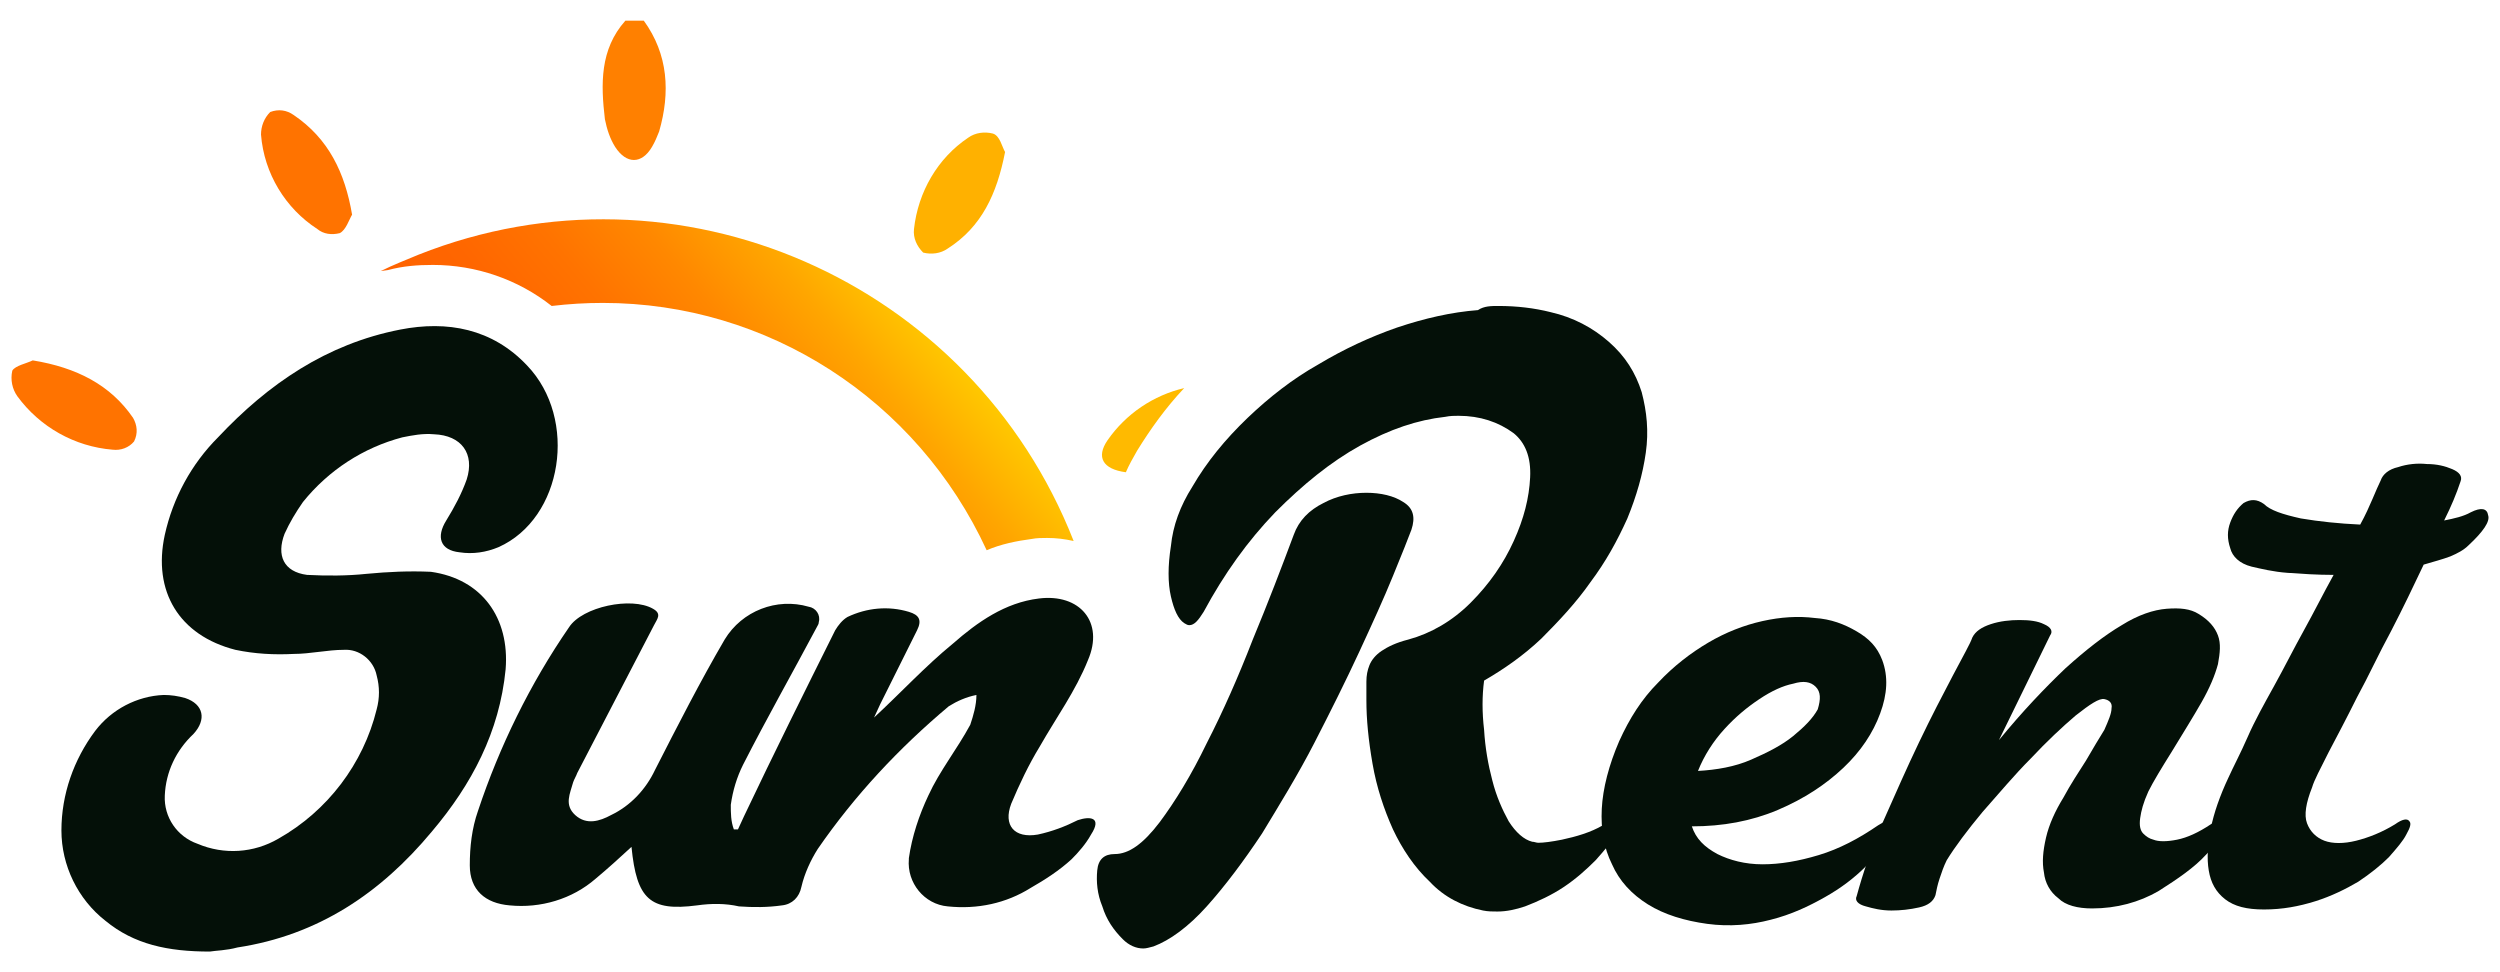
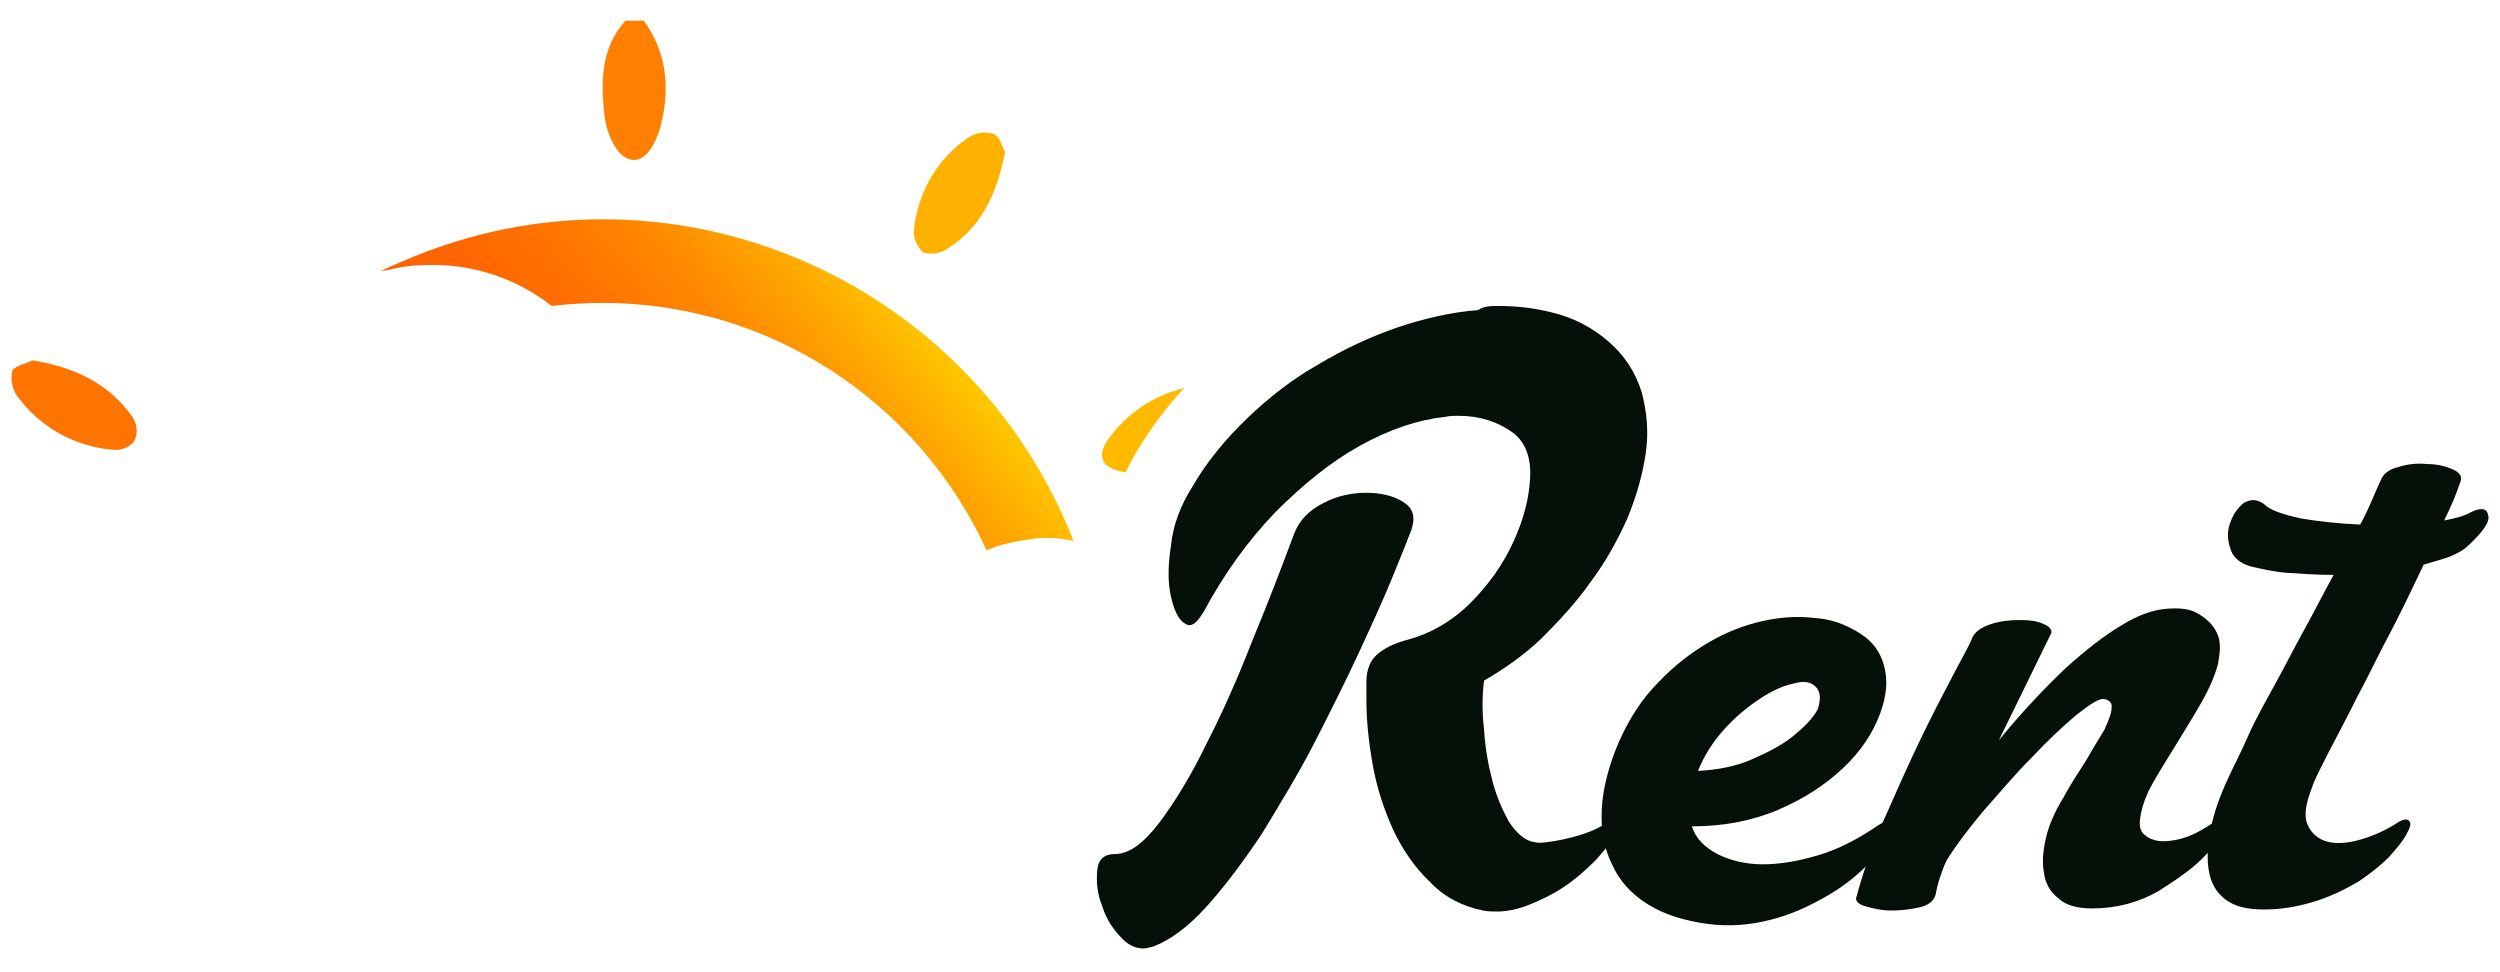
<svg xmlns="http://www.w3.org/2000/svg" width="72" height="28" viewBox="0 0 72 28" fill="none">
  <path d="M32.425 13.601C32.513 13.394 32.631 13.187 32.749 12.98C33.132 12.359 33.574 11.739 34.105 11.177C33.221 11.384 32.425 11.916 31.894 12.684C31.57 13.158 31.747 13.512 32.425 13.601Z" fill="#FFBA00" />
  <path d="M12.469 7.63C13.707 7.63 14.915 8.044 15.888 8.812C16.389 8.753 16.861 8.724 17.362 8.724C22.108 8.724 26.411 11.502 28.416 15.847C28.828 15.67 29.271 15.581 29.713 15.522C29.86 15.493 30.008 15.493 30.155 15.493C30.42 15.493 30.656 15.522 30.921 15.581C27.974 8.073 19.514 4.379 12.056 7.334C11.702 7.482 11.319 7.63 10.965 7.807L11.172 7.778C11.614 7.66 12.027 7.63 12.469 7.63Z" fill="url(#paint0_linear_537_43327)" />
-   <path d="M18.541 0.595C19.248 1.57 19.307 2.664 18.983 3.787C18.924 3.935 18.865 4.083 18.777 4.231C18.482 4.733 18.04 4.733 17.716 4.231C17.568 3.994 17.48 3.728 17.421 3.433C17.303 2.428 17.273 1.423 18.011 0.595H18.541Z" fill="#FF8000" />
-   <path d="M10.14 6.182C10.052 6.329 9.963 6.625 9.786 6.714C9.551 6.773 9.315 6.743 9.138 6.595C8.224 6.004 7.605 4.999 7.517 3.876C7.517 3.639 7.605 3.403 7.782 3.226C8.018 3.137 8.254 3.167 8.46 3.314C9.462 3.994 9.934 4.97 10.14 6.182Z" fill="#FF7300" />
+   <path d="M18.541 0.595C19.248 1.57 19.307 2.664 18.983 3.787C18.924 3.935 18.865 4.083 18.777 4.231C18.482 4.733 18.04 4.733 17.716 4.231C17.568 3.994 17.48 3.728 17.421 3.433C17.303 2.428 17.273 1.423 18.011 0.595Z" fill="#FF8000" />
  <path d="M28.946 4.378C28.71 5.59 28.268 6.536 27.296 7.157C27.089 7.305 26.824 7.334 26.588 7.275C26.411 7.098 26.293 6.861 26.323 6.595C26.441 5.531 27.001 4.556 27.885 3.965C28.091 3.817 28.357 3.787 28.593 3.846C28.799 3.906 28.858 4.231 28.946 4.378Z" fill="#FFB100" />
  <path d="M0.943 10.379C2.211 10.586 3.183 11.088 3.832 12.034C3.95 12.241 3.979 12.478 3.861 12.714C3.714 12.892 3.478 12.98 3.242 12.951C2.152 12.862 1.15 12.3 0.501 11.414C0.354 11.207 0.295 10.941 0.354 10.675C0.442 10.527 0.766 10.468 0.943 10.379Z" fill="#FF7300" />
  <path d="M65.204 14.517C65.38 14.695 65.734 14.813 66.265 14.931C66.795 15.02 67.355 15.079 67.974 15.108C68.122 14.842 68.24 14.576 68.328 14.37C68.416 14.163 68.505 13.956 68.564 13.837C68.623 13.66 68.8 13.512 69.065 13.453C69.33 13.364 69.625 13.335 69.89 13.364C70.185 13.364 70.421 13.424 70.627 13.512C70.834 13.601 70.922 13.719 70.863 13.867C70.745 14.222 70.598 14.576 70.391 14.99C70.686 14.931 70.951 14.872 71.158 14.754C71.453 14.606 71.629 14.636 71.659 14.842C71.718 15.02 71.512 15.315 71.099 15.7C70.951 15.847 70.775 15.936 70.568 16.025C70.332 16.113 70.097 16.173 69.802 16.261C69.507 16.882 69.212 17.503 68.859 18.183C68.505 18.833 68.21 19.483 67.886 20.074C67.591 20.666 67.296 21.227 67.061 21.671C66.825 22.143 66.648 22.469 66.589 22.675C66.412 23.119 66.353 23.474 66.442 23.71C66.53 23.947 66.707 24.124 66.943 24.213C67.178 24.301 67.503 24.301 67.856 24.213C68.21 24.124 68.593 23.976 68.977 23.74C69.183 23.592 69.33 23.562 69.389 23.651C69.448 23.71 69.419 23.828 69.301 24.035C69.212 24.213 69.035 24.419 68.8 24.686C68.564 24.922 68.269 25.159 67.915 25.395C67.562 25.602 67.149 25.809 66.677 25.957C66.206 26.104 65.734 26.193 65.204 26.193C64.702 26.193 64.349 26.104 64.083 25.898C63.818 25.691 63.671 25.424 63.612 25.07C63.553 24.715 63.582 24.331 63.671 23.858C63.759 23.415 63.936 22.912 64.172 22.41C64.319 22.084 64.525 21.7 64.732 21.227C64.938 20.754 65.204 20.281 65.498 19.749C65.793 19.217 66.058 18.685 66.353 18.153C66.648 17.621 66.913 17.089 67.208 16.557C66.736 16.557 66.294 16.527 65.882 16.498C65.469 16.468 65.115 16.38 64.85 16.32C64.496 16.232 64.29 16.025 64.231 15.788C64.142 15.522 64.142 15.286 64.231 15.049C64.319 14.813 64.437 14.636 64.614 14.488C64.82 14.37 64.997 14.37 65.204 14.517Z" fill="#041008" />
  <path d="M53.472 25.809C53.649 25.159 53.885 24.449 54.238 23.651C54.592 22.853 54.916 22.114 55.27 21.375C55.624 20.636 55.948 20.015 56.243 19.454C56.537 18.892 56.744 18.537 56.803 18.36C56.891 18.183 57.068 18.064 57.333 17.976C57.599 17.887 57.893 17.857 58.159 17.857C58.453 17.857 58.689 17.887 58.866 17.976C59.072 18.064 59.131 18.183 59.043 18.301L57.569 21.316C58.247 20.488 58.896 19.808 59.485 19.247C60.075 18.715 60.605 18.301 61.106 18.005C61.578 17.71 62.02 17.562 62.403 17.532C62.787 17.503 63.081 17.532 63.317 17.68C63.612 17.857 63.789 18.064 63.877 18.301C63.966 18.537 63.936 18.803 63.877 19.128C63.789 19.454 63.641 19.808 63.406 20.222C63.17 20.636 62.875 21.109 62.551 21.641C62.256 22.114 62.02 22.498 61.873 22.794C61.725 23.119 61.666 23.355 61.637 23.562C61.608 23.769 61.637 23.917 61.725 24.006C61.814 24.094 61.902 24.154 62.02 24.183C62.168 24.242 62.403 24.242 62.698 24.183C62.993 24.124 63.317 23.976 63.671 23.74C63.995 23.533 64.142 23.562 64.084 23.769C64.054 24.006 63.848 24.301 63.523 24.626C63.199 24.981 62.728 25.306 62.168 25.661C61.608 25.986 60.959 26.163 60.252 26.163C59.839 26.163 59.485 26.075 59.279 25.868C59.043 25.691 58.896 25.424 58.866 25.129C58.807 24.833 58.837 24.508 58.925 24.124C59.014 23.74 59.19 23.355 59.426 22.971C59.633 22.587 59.868 22.232 60.075 21.907C60.281 21.552 60.458 21.257 60.605 21.02C60.723 20.754 60.812 20.547 60.812 20.399C60.841 20.252 60.753 20.163 60.605 20.134C60.458 20.104 60.193 20.281 59.78 20.606C59.397 20.932 58.955 21.345 58.483 21.848C58.011 22.321 57.569 22.853 57.097 23.385C56.655 23.917 56.302 24.39 56.066 24.774C55.977 24.952 55.918 25.129 55.859 25.306C55.8 25.484 55.771 25.631 55.742 25.779C55.683 25.957 55.535 26.075 55.27 26.134C55.005 26.193 54.739 26.223 54.474 26.223C54.179 26.223 53.943 26.163 53.737 26.104C53.501 26.045 53.413 25.927 53.472 25.809Z" fill="#041008" />
  <path d="M54.208 19.01C54.385 19.483 54.356 19.986 54.149 20.547C53.943 21.109 53.589 21.641 53.088 22.114C52.587 22.587 51.968 23.001 51.202 23.326C50.435 23.651 49.61 23.799 48.725 23.799C48.843 24.153 49.079 24.39 49.462 24.597C49.816 24.774 50.258 24.892 50.759 24.892C51.261 24.892 51.791 24.804 52.381 24.626C52.97 24.449 53.53 24.153 54.09 23.769C54.385 23.592 54.562 23.533 54.591 23.621C54.65 23.71 54.591 23.858 54.444 24.094C54.297 24.331 54.061 24.626 53.737 24.951C53.412 25.277 53.029 25.572 52.557 25.838C52.086 26.104 51.585 26.341 50.995 26.489C50.435 26.636 49.816 26.695 49.168 26.607C48.519 26.518 47.93 26.341 47.458 26.045C46.986 25.75 46.633 25.365 46.426 24.892C46.19 24.419 46.102 23.887 46.131 23.296C46.161 22.705 46.338 22.025 46.633 21.345C46.927 20.695 47.281 20.133 47.753 19.66C48.195 19.188 48.696 18.803 49.197 18.508C49.698 18.212 50.229 18.005 50.759 17.887C51.29 17.769 51.791 17.739 52.263 17.798C52.734 17.828 53.117 17.976 53.471 18.183C53.825 18.389 54.061 18.626 54.208 19.01ZM52.292 19.779C52.145 19.631 51.938 19.601 51.644 19.69C51.349 19.749 51.025 19.897 50.671 20.133C50.317 20.37 49.993 20.636 49.669 20.991C49.344 21.345 49.079 21.759 48.902 22.203C49.433 22.173 49.964 22.084 50.435 21.877C50.907 21.671 51.319 21.463 51.644 21.198C51.968 20.931 52.204 20.695 52.351 20.429C52.44 20.133 52.44 19.927 52.292 19.779Z" fill="#041008" />
  <path d="M45.955 24.774C46.19 24.508 46.397 24.272 46.515 24.065C46.633 23.858 46.692 23.74 46.633 23.651C46.603 23.621 46.574 23.621 46.544 23.621C46.485 23.621 46.338 23.68 46.161 23.769C45.807 23.976 45.395 24.094 44.982 24.183C44.687 24.242 44.451 24.272 44.304 24.272C44.245 24.272 44.186 24.242 44.127 24.242C43.891 24.183 43.655 23.976 43.449 23.651C43.272 23.326 43.095 22.942 42.977 22.469C42.859 22.025 42.771 21.523 42.742 21.02C42.683 20.518 42.683 20.045 42.742 19.601C43.302 19.276 43.862 18.892 44.392 18.39C44.893 17.887 45.395 17.355 45.807 16.764C46.249 16.173 46.574 15.581 46.868 14.931C47.134 14.281 47.311 13.66 47.399 13.039C47.487 12.419 47.428 11.857 47.281 11.295C47.104 10.734 46.809 10.261 46.338 9.847C45.866 9.433 45.306 9.138 44.658 8.99C44.186 8.871 43.685 8.812 43.154 8.812C42.948 8.812 42.742 8.812 42.565 8.931C41.798 8.99 41.032 9.167 40.236 9.433C39.47 9.699 38.703 10.054 37.966 10.497C37.229 10.911 36.551 11.443 35.932 12.034C35.284 12.655 34.753 13.305 34.341 14.015C33.987 14.576 33.781 15.138 33.722 15.729C33.633 16.291 33.633 16.793 33.722 17.178C33.81 17.562 33.928 17.828 34.105 17.946C34.164 17.976 34.193 18.005 34.252 18.005C34.4 18.005 34.517 17.857 34.665 17.621C35.254 16.527 35.932 15.581 36.728 14.754C37.524 13.956 38.32 13.305 39.175 12.832C40.03 12.36 40.826 12.093 41.621 12.005C41.769 11.975 41.887 11.975 42.005 11.975C42.624 11.975 43.154 12.152 43.596 12.478C43.921 12.744 44.098 13.158 44.068 13.749C44.039 14.34 43.891 14.931 43.596 15.581C43.302 16.232 42.889 16.823 42.358 17.355C41.828 17.887 41.209 18.242 40.56 18.419C40.207 18.508 39.971 18.626 39.794 18.744C39.617 18.862 39.499 19.01 39.44 19.158C39.381 19.306 39.352 19.454 39.352 19.631C39.352 19.808 39.352 19.986 39.352 20.163C39.352 20.725 39.411 21.316 39.529 21.996C39.647 22.675 39.853 23.296 40.118 23.887C40.383 24.449 40.737 24.981 41.179 25.395C41.592 25.838 42.123 26.104 42.712 26.223C42.859 26.252 42.977 26.252 43.125 26.252C43.39 26.252 43.655 26.193 43.921 26.104C44.304 25.957 44.687 25.779 45.041 25.543C45.395 25.306 45.689 25.04 45.955 24.774Z" fill="#041008" />
  <path d="M40.649 15.256C40.767 14.901 40.708 14.635 40.413 14.458C40.148 14.281 39.765 14.192 39.352 14.192C38.939 14.192 38.497 14.281 38.114 14.488C37.701 14.694 37.407 14.99 37.259 15.404C36.906 16.35 36.522 17.355 36.08 18.419C35.667 19.483 35.225 20.488 34.754 21.404C34.312 22.321 33.84 23.089 33.398 23.68C32.926 24.301 32.513 24.597 32.101 24.597C31.806 24.597 31.629 24.745 31.6 25.07C31.57 25.395 31.6 25.75 31.747 26.104C31.865 26.488 32.071 26.784 32.337 27.05C32.513 27.227 32.72 27.316 32.926 27.316C33.014 27.316 33.103 27.287 33.221 27.257C33.693 27.08 34.223 26.695 34.754 26.104C35.284 25.513 35.815 24.804 36.346 24.006C36.847 23.178 37.377 22.321 37.849 21.404C38.32 20.488 38.763 19.601 39.146 18.774C39.529 17.946 39.853 17.237 40.118 16.586C40.384 15.936 40.561 15.493 40.649 15.256Z" fill="#041008" />
-   <path d="M31.422 24.035C31.275 24.301 31.069 24.538 30.862 24.745C30.509 25.07 30.096 25.336 29.683 25.572C28.976 26.016 28.151 26.193 27.296 26.104C26.618 26.045 26.116 25.424 26.175 24.745V24.715C26.264 24.094 26.47 23.474 26.736 22.912C27.06 22.203 27.561 21.582 27.944 20.872C28.033 20.606 28.121 20.311 28.121 20.015C27.826 20.074 27.561 20.192 27.325 20.34C25.881 21.552 24.613 22.912 23.552 24.449C23.346 24.774 23.169 25.158 23.08 25.543C23.021 25.838 22.815 26.045 22.52 26.075C22.108 26.134 21.695 26.134 21.282 26.104C20.899 26.016 20.486 26.016 20.074 26.075C18.718 26.252 18.335 25.897 18.187 24.39C17.834 24.715 17.509 25.011 17.155 25.306C16.477 25.897 15.564 26.163 14.679 26.075C13.972 26.016 13.53 25.631 13.53 24.922C13.53 24.39 13.589 23.858 13.766 23.355C14.385 21.493 15.269 19.69 16.389 18.064C16.772 17.473 18.187 17.177 18.806 17.532C19.072 17.68 18.924 17.828 18.836 18.005C18.099 19.424 17.362 20.843 16.625 22.262C16.595 22.35 16.537 22.439 16.507 22.528C16.419 22.853 16.242 23.178 16.566 23.474C16.89 23.769 17.273 23.651 17.598 23.474C18.158 23.207 18.6 22.735 18.865 22.173C19.514 20.902 20.162 19.631 20.87 18.419C21.371 17.591 22.373 17.207 23.287 17.473C23.493 17.503 23.64 17.709 23.581 17.916C23.581 17.976 23.552 18.005 23.523 18.064C22.815 19.394 22.078 20.695 21.4 22.025C21.223 22.38 21.105 22.764 21.047 23.178C21.047 23.414 21.047 23.651 21.135 23.887H21.253L21.43 23.503C22.285 21.7 23.169 19.927 24.053 18.153C24.142 18.005 24.259 17.857 24.407 17.769C24.967 17.503 25.586 17.444 26.175 17.621C26.47 17.709 26.559 17.857 26.411 18.153C26.058 18.862 25.704 19.572 25.35 20.281C25.291 20.399 25.232 20.547 25.173 20.665C25.94 19.956 26.647 19.188 27.443 18.537C28.151 17.916 28.946 17.355 29.919 17.237C31.098 17.089 31.806 17.916 31.334 19.01C30.98 19.897 30.42 20.665 29.949 21.493C29.624 22.025 29.359 22.587 29.123 23.148C28.887 23.769 29.212 24.153 29.89 24.035C30.302 23.947 30.686 23.799 31.039 23.621C31.393 23.503 31.747 23.533 31.422 24.035Z" fill="#041008" />
-   <path d="M6.043 27.405C4.834 27.405 3.861 27.198 3.036 26.518C2.24 25.897 1.769 24.922 1.769 23.917C1.769 22.882 2.122 21.877 2.741 21.05C3.213 20.429 3.95 20.045 4.716 20.015C4.923 20.015 5.129 20.045 5.335 20.104C5.866 20.281 5.954 20.725 5.571 21.139C5.07 21.611 4.775 22.232 4.746 22.912C4.716 23.533 5.099 24.094 5.689 24.301C6.455 24.626 7.31 24.567 8.018 24.154C9.433 23.355 10.464 21.996 10.848 20.429C10.936 20.104 10.936 19.779 10.848 19.454C10.759 19.01 10.346 18.685 9.904 18.715C9.433 18.715 8.932 18.833 8.46 18.833C7.9 18.862 7.34 18.833 6.78 18.715C5.158 18.301 4.392 17.03 4.746 15.404C4.982 14.34 5.512 13.364 6.279 12.596C7.723 11.059 9.403 9.906 11.525 9.492C12.882 9.226 14.178 9.463 15.181 10.527C16.654 12.064 16.212 14.931 14.355 15.759C14.002 15.906 13.618 15.966 13.235 15.906C12.675 15.847 12.557 15.463 12.852 14.99C13.088 14.606 13.294 14.222 13.441 13.808C13.677 13.069 13.294 12.537 12.498 12.507C12.174 12.478 11.879 12.537 11.585 12.596C10.464 12.892 9.462 13.542 8.725 14.458C8.519 14.754 8.342 15.049 8.195 15.374C7.959 15.995 8.165 16.468 8.843 16.557C9.403 16.586 9.993 16.586 10.553 16.527C11.172 16.468 11.791 16.439 12.41 16.468C13.884 16.675 14.68 17.798 14.562 19.276C14.385 21.079 13.589 22.587 12.439 23.947C10.965 25.72 9.167 26.932 6.839 27.287C6.514 27.375 6.22 27.375 6.043 27.405Z" fill="#041008" />
  <defs>
    <linearGradient id="paint0_linear_537_43327" x1="17.005" y1="15.015" x2="25.5" y2="7.908" gradientUnits="userSpaceOnUse">
      <stop stop-color="#FF6200" />
      <stop offset="0.19" stop-color="#FF6600" />
      <stop offset="0.39" stop-color="#FF7300" />
      <stop offset="0.6" stop-color="#FF8800" />
      <stop offset="0.81" stop-color="#FFA600" />
      <stop offset="1" stop-color="#FFC800" />
    </linearGradient>
  </defs>
</svg>